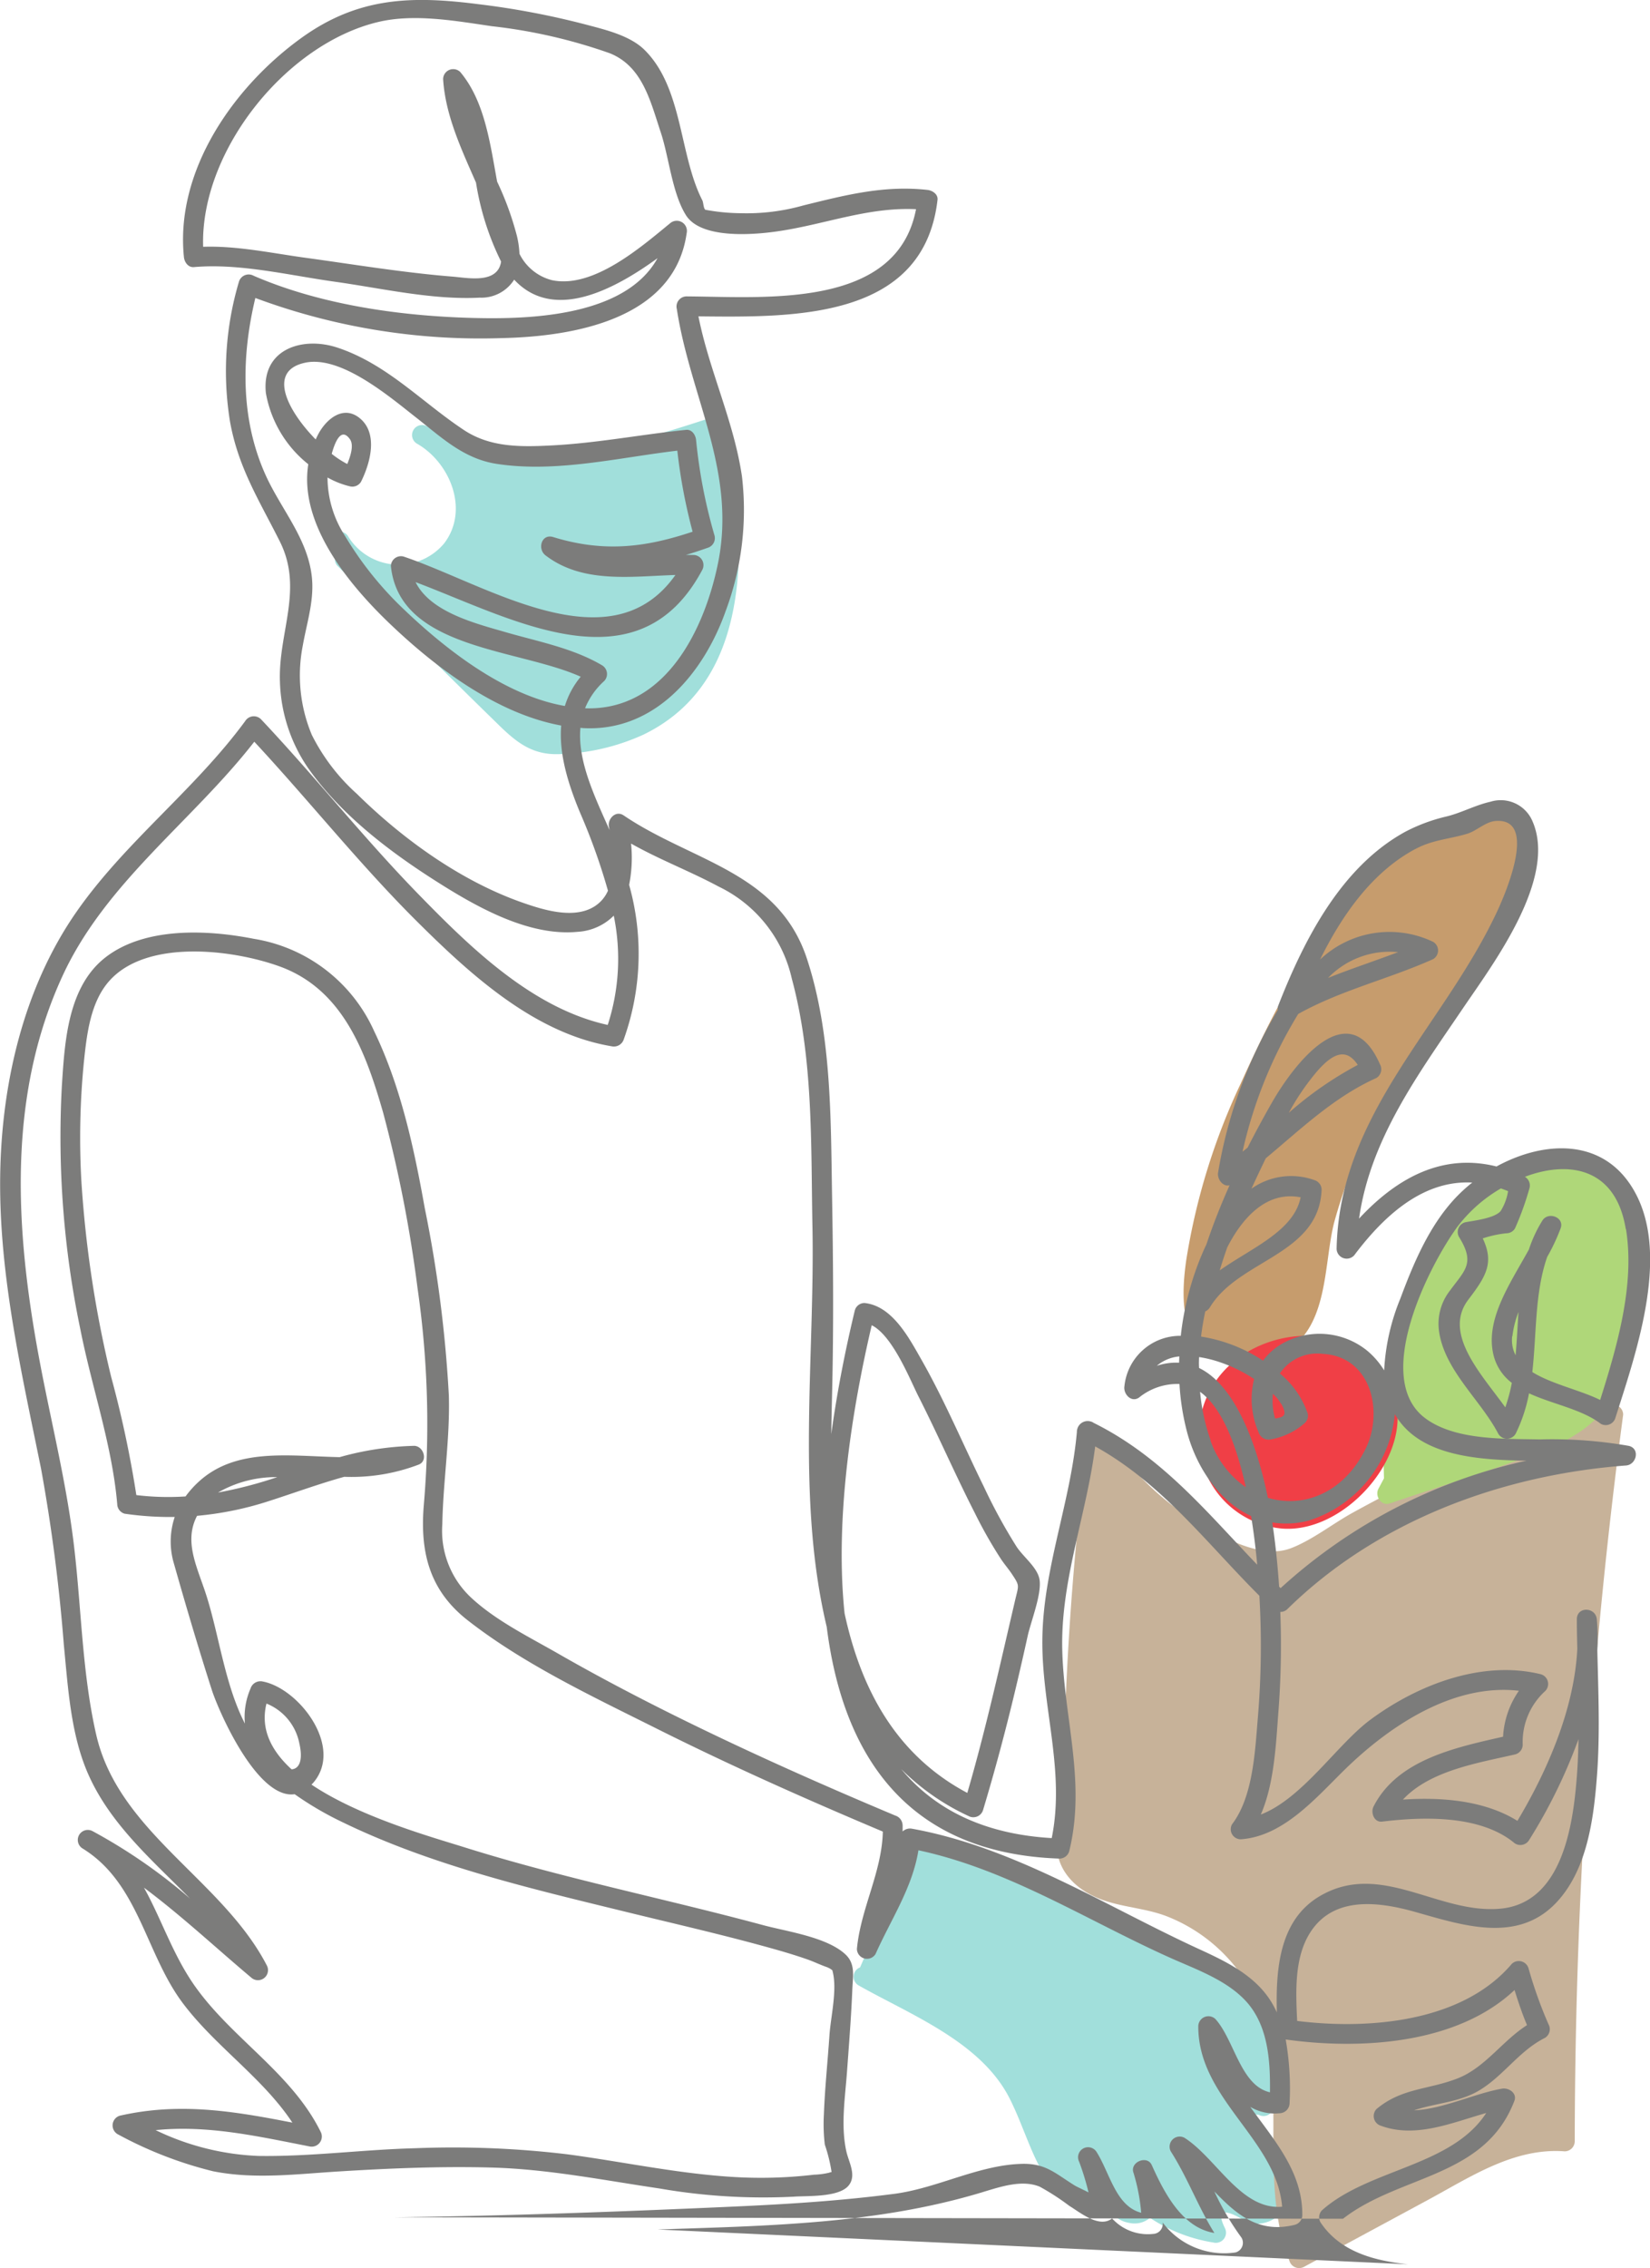
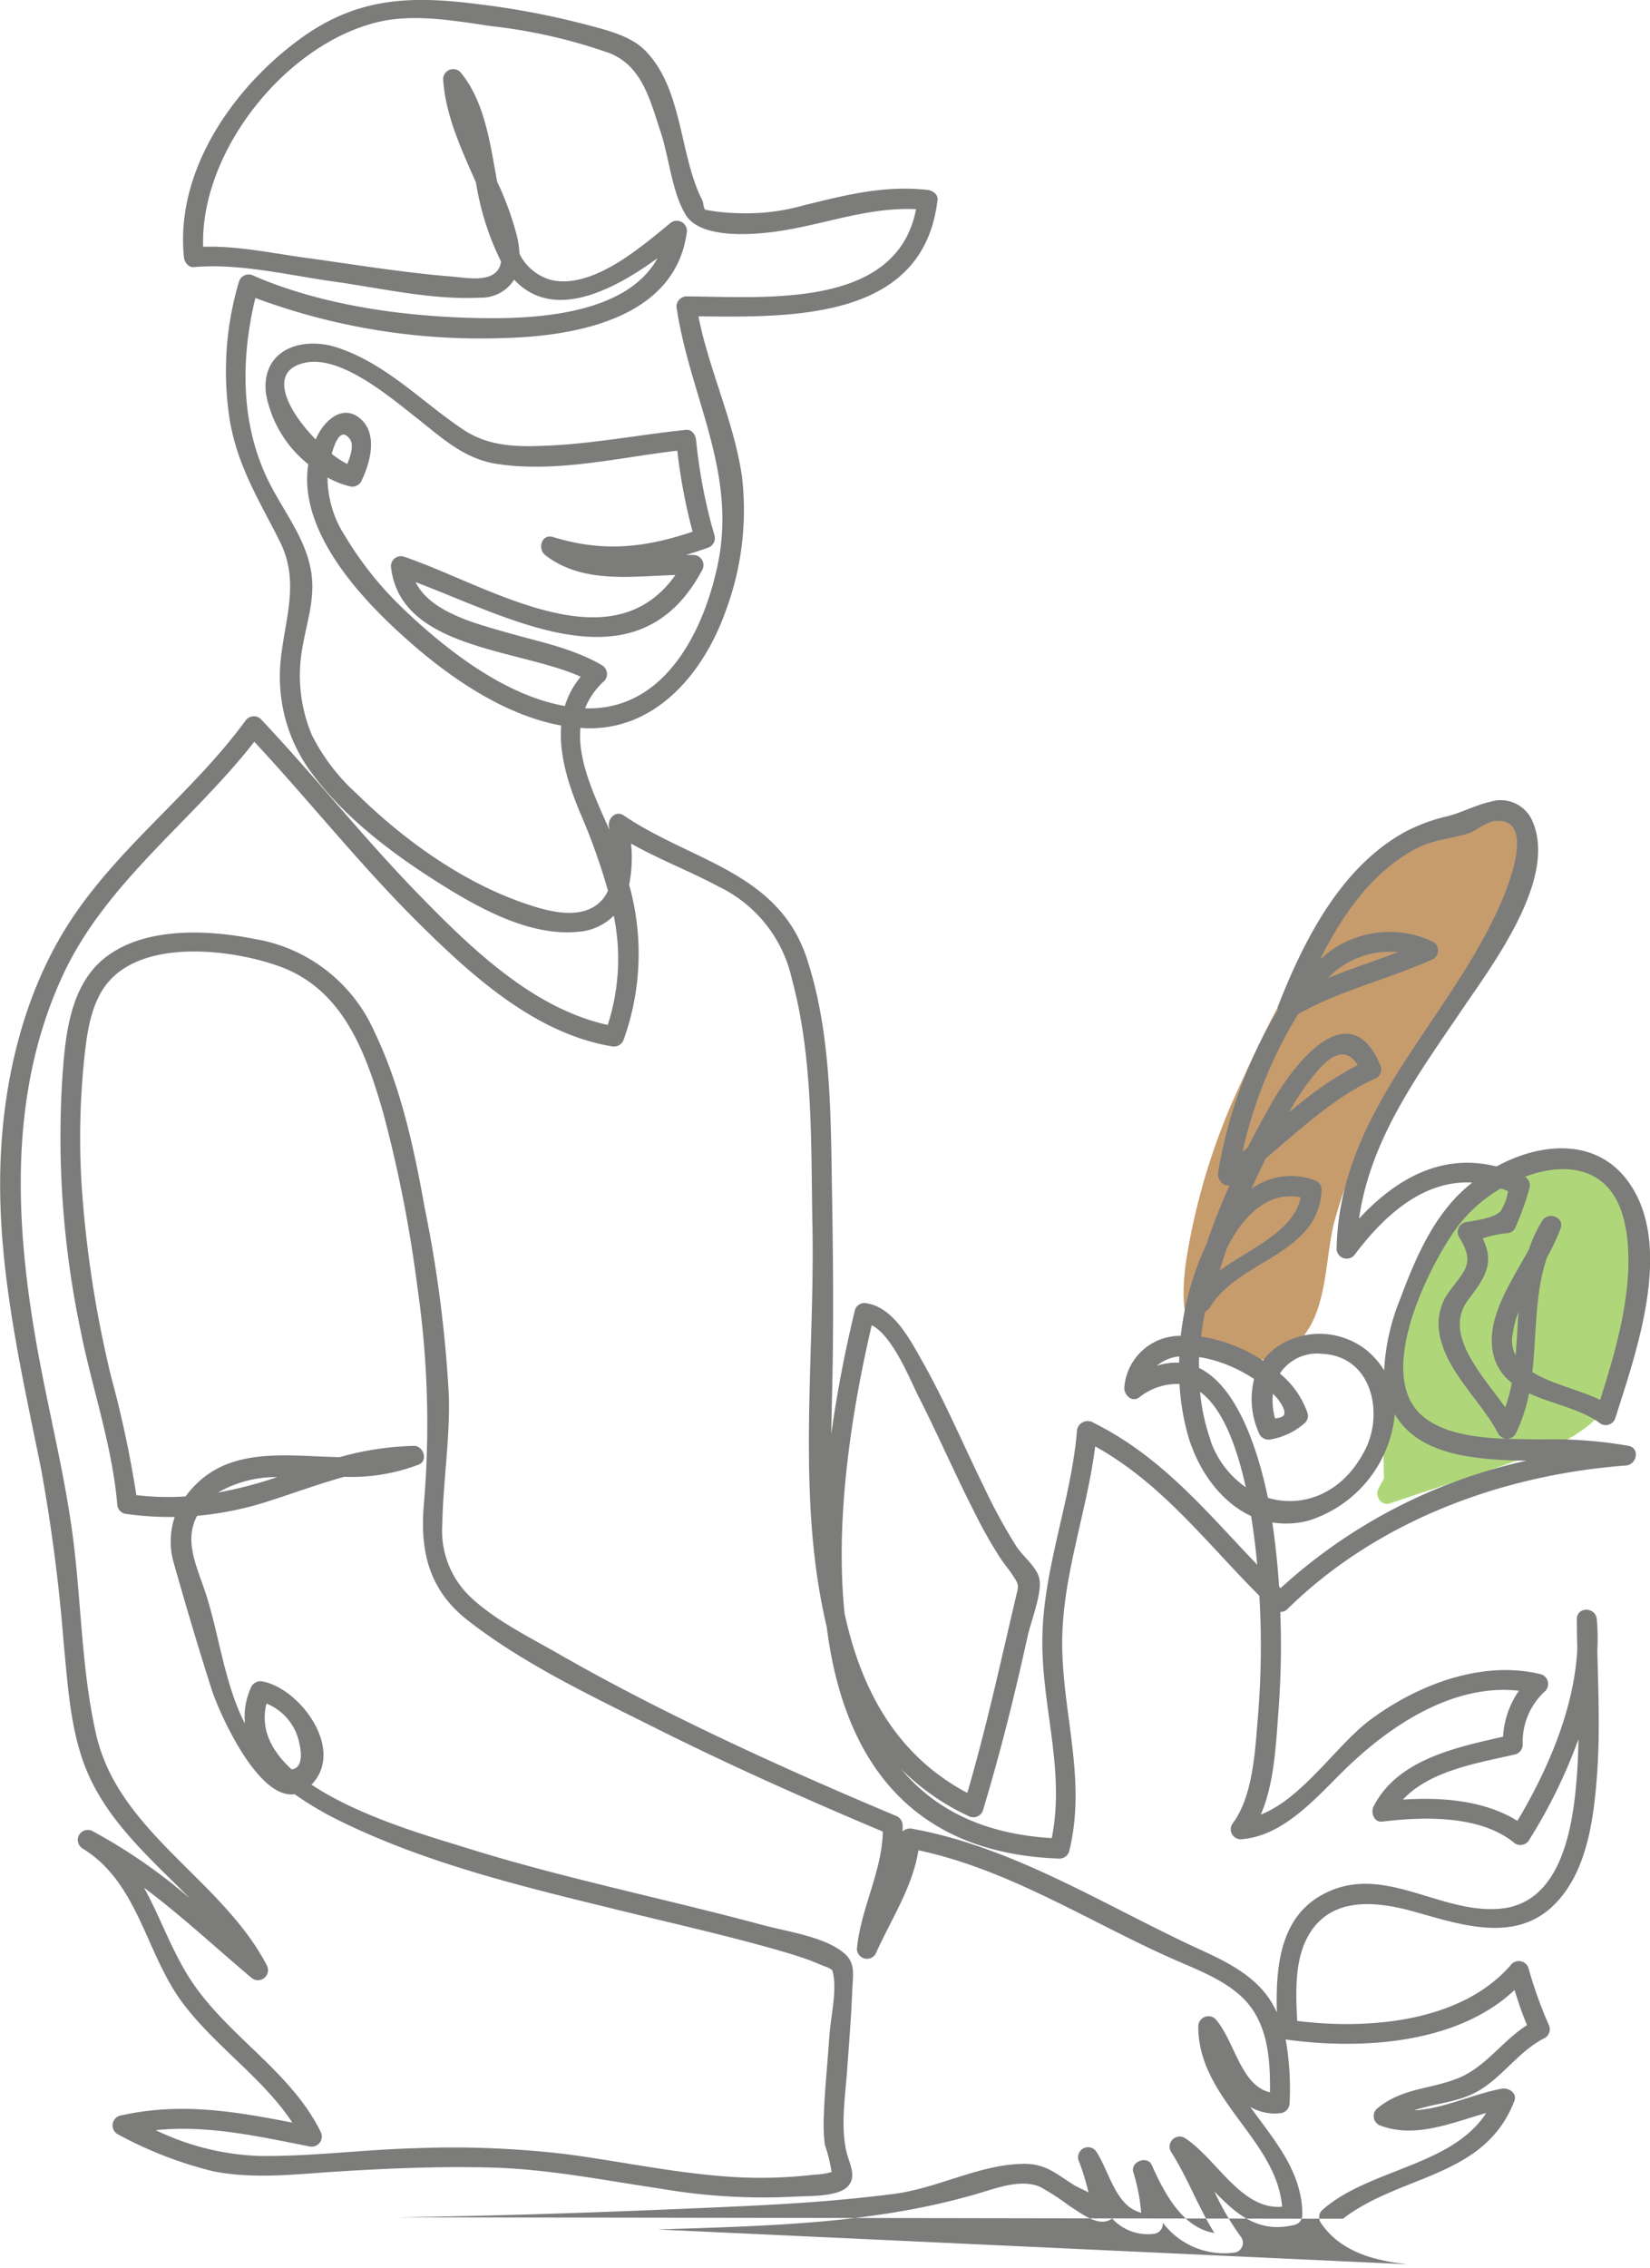
<svg xmlns="http://www.w3.org/2000/svg" width="162.557" height="223.372" viewBox="0 0 162.557 223.372">
  <defs>
    <style>.a{fill:#a1dfdb;}.b{fill:#c7b299;}.c{fill:#c69c6d;}.d{fill:#afd779;}.e{fill:#f03f46;}.f{fill:#7c7c7b;}</style>
  </defs>
  <g transform="translate(-124.307 -73.332)">
    <g transform="translate(156.753 114.315)">
      <g transform="translate(0 0)">
-         <path class="a" d="M212.88,136.47a.991.991,0,0,0-1.212-.688c-9.152,3.015-19.374,6.142-28.362.948a.986.986,0,0,0-.994,1.7c3.29,1.847,5.231,6.547,2.724,9.838a5.842,5.842,0,0,1-9.482-.709.986.986,0,0,0-1.7.994,6.908,6.908,0,0,0,.559.838.893.893,0,0,0,.151,1.142c5.293,5.22,10.559,10.47,15.88,15.66,1.766,1.724,3.309,2.915,5.873,2.837a21.359,21.359,0,0,0,8.333-1.914C216.121,161.563,214.634,146.811,212.88,136.47Z" transform="translate(-173.719 -135.745)" />
-         <path class="a" d="M294.8,382.453c-1.03-2.168-2.305-3.946-3.22-6.133l.686.039a1,1,0,0,0,1.447-.588c2.56-11.1-10.2-17.115-18.35-20.839q-3.913-1.788-7.968-3.247c-1.977-.71-5.876-2.831-8.014-2.258-1.572.422-1.932,2.265-2.517,3.6q-1.928,4.411-3.856,8.821a.985.985,0,0,0-.165,1.762c5.182,2.934,12.091,5.567,14.914,11.172,2.08,4.13,2.736,8.75,7.131,11.18a1,1,0,0,0,1.447-.588q.111-.429.222-.859c.886,1.008,1.456,2.265,3.006,2.5a2.352,2.352,0,0,0,2.007-.5,15.9,15.9,0,0,0,6.26,2.43,1,1,0,0,0,1.112-1.447c-1.5-3.046,2.284-.523,2.062-.611a2.844,2.844,0,0,0,1.69.146,3.151,3.151,0,0,0,2.225-1.64A3.016,3.016,0,0,0,294.8,382.453Z" transform="translate(-200.722 -209.081)" />
-         <path class="b" d="M337.425,284.026A125.775,125.775,0,0,0,311.9,294.7c-1.936,1.08-3.916,2.651-5.987,3.438-2.616.994-5.885-.674-8.2-1.941a27.635,27.635,0,0,1-9.961-9.4.994.994,0,0,0-1.835.5,301.9,301.9,0,0,0-2.439,38.2.833.833,0,0,0-.5.638c-.642,3.084,1.294,5.415,4.092,6.52,2.139.844,4.5.9,6.649,1.734a16.2,16.2,0,0,1,6.069,4.19c7.572,8.282,2.172,20.12,5.992,29.732a1,1,0,0,0,1.447.588l12.2-6.585c4.214-2.275,8.494-5.164,13.479-4.785a1,1,0,0,0,.985-.985,549.74,549.74,0,0,1,4.771-71.573A.991.991,0,0,0,337.425,284.026Z" transform="translate(-211.194 -186.647)" />
        <path class="c" d="M334.729,194.9c-2.6-2.048-7.822,1.16-9.993,2.609-8.212,5.481-13.28,15.337-17.235,24.076a64.248,64.248,0,0,0-5.354,17.368c-.538,3.788-.705,9.1,4.292,9.455a.928.928,0,0,0,.445-.07,5.575,5.575,0,0,0,5.616-.758c3.637-2.684,3.225-8.37,4.209-12.3a53.138,53.138,0,0,1,7.559-16.179c3.044-4.614,7.018-8.712,9.676-13.562C335.3,203.052,337.655,197.208,334.729,194.9Z" transform="translate(-217.727 -155.828)" />
        <path class="d" d="M354.1,247.736c-5.4-3.851-13.465,1.885-16.747,6.044-5.49,6.958-5.991,16.057-5.742,24.586l-.546,1.022c-.38.711.258,1.737,1.112,1.447,4.847-1.647,9.769-3.159,14.558-4.969,3.361-1.271,6.4-3.026,7.894-6.447,1.714-3.919,1.9-8.976,2.025-13.189C356.742,253.329,356.754,249.623,354.1,247.736Z" transform="translate(-227.708 -173.761)" />
-         <path class="e" d="M316.376,274.468a.959.959,0,0,0-.924-.8c-5.373-.251-10.591,3.145-11.227,8.764a9.038,9.038,0,0,0,8.164,10.218c5.179.394,10.655-4.869,11.3-9.919C324.285,278.036,320.476,275.141,316.376,274.468Z" transform="translate(-218.508 -183.097)" />
      </g>
    </g>
    <g transform="translate(124.307 73.332)">
      <path class="f" d="M189.095,292.892c10.785-.357,21.6-.524,31.97-3.662,1.837-.556,3.929-1.267,5.673-.553a23.5,23.5,0,0,1,2.914,1.887c1.059.644,2.954,2.226,4.2,1.251.006,0,.008-.011.013-.015a4.752,4.752,0,0,0,4.025,1.531.99.99,0,0,0,.963-1.123,7.582,7.582,0,0,0,7.181,2.944.987.987,0,0,0,.589-1.447,26.708,26.708,0,0,1-2.679-4.558c2.152,2.219,4.328,4.186,7.943,3.281a1,1,0,0,0,.723-.949c.03-4.269-2.772-7.374-5.127-10.659a4.741,4.741,0,0,0,2.888.625,1.007,1.007,0,0,0,.985-.985,28.053,28.053,0,0,0-.383-6.279c7.311,1.026,16.856.494,22.543-4.87.372,1.169.749,2.325,1.233,3.457-2.449,1.56-4.124,4.183-6.842,5.247-2.875,1.124-5.508.934-7.988,3.017a1,1,0,0,0,.435,1.646c3.424,1.258,6.961-.29,10.376-1.258-3.438,5.289-11.548,5.474-16.175,9.575a.99.99,0,0,0-.154,1.193c1.934,2.915,5.318,3.788,8.629,4.134m-6.413-4.486c5.6-4.354,13.973-4.014,16.882-11.6.3-.77-.552-1.327-1.212-1.212-2.737.479-5.769,2-8.668,2.136,2.1-.726,4.419-.768,6.413-1.959,2.416-1.444,3.921-3.892,6.477-5.175a1,1,0,0,0,.353-1.348,42.524,42.524,0,0,1-1.967-5.51,1,1,0,0,0-1.647-.435c-4.853,5.732-14.055,6.505-21.145,5.622-.139-2.864-.286-6.174,1.235-8.628,2.3-3.719,6.785-3.122,10.382-2.11,4.642,1.305,10.047,3.145,13.886-.888,3.075-3.231,3.717-8.306,4.036-12.55.307-4.1.129-8.209.033-12.316a21.724,21.724,0,0,0-.049-3.055c-.112-1.241-1.976-1.29-1.97,0,0,.972.024,1.944.046,2.915-.3,5.9-2.929,11.955-5.9,16.929-3.222-2.011-7.454-2.353-11.28-2.095,2.679-2.879,7.433-3.611,11.079-4.456a1,1,0,0,0,.723-.949,6.777,6.777,0,0,1,2.223-5.292.993.993,0,0,0-.435-1.646c-5.782-1.424-12.13,1.024-16.791,4.474-3.288,2.433-6.669,7.742-10.8,9.342,1.342-3.071,1.5-7.064,1.734-10.116a85.628,85.628,0,0,0,.186-9.838.978.978,0,0,0,.7-.281c8.851-8.691,21.123-13.223,33.36-14.141,1.045-.078,1.411-1.676.262-1.934a44.1,44.1,0,0,0-8.767-.632c-3.48-.077-8.324.114-11.277-2.09-5.212-3.889.262-14.853,3.16-18.84a14.508,14.508,0,0,1,4.292-3.788c.235.081.471.169.71.267a5.225,5.225,0,0,1-.741,1.977c-.661.714-2.606.917-3.5,1.094a.992.992,0,0,0-.588,1.447c1.607,2.584.587,3.25-.894,5.273a5.3,5.3,0,0,0-1.093,3.889c.481,3.916,4.113,6.864,5.857,10.221a.992.992,0,0,0,1.7,0,15.379,15.379,0,0,0,1.323-3.992c2.315,1.072,5.2,1.566,7.065,3a.993.993,0,0,0,1.447-.588c1.965-6.187,5.258-15.532,2.128-21.825-2.893-5.815-9.016-5.564-13.843-2.926-5.331-1.334-9.814,1.122-13.541,5.132,1.113-7.853,5.824-14.2,10.265-20.753,2.927-4.317,9.323-12.776,6.8-18.426a3.4,3.4,0,0,0-4.126-1.871c-1.461.325-2.808,1.068-4.268,1.436a17.1,17.1,0,0,0-4.126,1.524c-6.338,3.475-9.975,10.655-12.506,17.113a.779.779,0,0,0-.037.425,45.641,45.641,0,0,0-5.891,16.023c-.1.65.469,1.412,1.131,1.254-.856,1.913-1.631,3.869-2.284,5.828-.047.1-.1.2-.143.293a28.654,28.654,0,0,0-2.379,8.7,5.522,5.522,0,0,0-5.553,4.962c-.126.755.67,1.657,1.447,1.112a5.983,5.983,0,0,1,3.977-1.33,23.966,23.966,0,0,0,.756,4.768c.935,3.485,3.18,6.795,6.3,8.234.285,1.755.462,3.327.568,4.417.012.126.021.253.032.379-4.986-5.2-9.383-10.628-16.1-13.965a.922.922,0,0,0-.338-.151,1.057,1.057,0,0,0-1.252.647l-.01.023-.014.048a.972.972,0,0,0-.049.319c-.6,6.851-3.3,13.4-3.4,20.3-.105,6.7,2.275,13.029.921,19.7-6.866-.4-11.626-2.944-14.832-6.8a23.1,23.1,0,0,0,6.622,4.621,1,1,0,0,0,1.447-.589c1.175-3.9,2.222-7.824,3.167-11.782q.638-2.671,1.227-5.353c.311-1.408,1.37-4.056,1.176-5.5-.163-1.217-1.585-2.254-2.269-3.294a53.847,53.847,0,0,1-3.221-5.9c-2.057-4.183-3.868-8.509-6.18-12.563-1.208-2.119-2.854-5.259-5.585-5.535a.986.986,0,0,0-.949.723c-.886,3.675-1.727,7.843-2.322,12.193.018-1.318.047-2.613.078-3.872.161-6.551.116-13.059,0-19.609-.131-7.7-.044-15.954-2.478-23.348-2.822-8.57-11.351-9.559-18.059-14.11-.774-.525-1.59.339-1.447,1.112.019.105.039.217.059.328-1.43-3.22-3.167-6.8-2.866-10.061.1.007.208.024.313.029,7.069.362,11.862-5.467,14.01-11.567a28.391,28.391,0,0,0,1.594-13.2c-.789-5.425-3.225-10.426-4.291-15.784,9.353.095,22.182.351,23.554-11.466.066-.569-.508-.931-.985-.985-4.285-.481-8.1.511-12.224,1.525a20.51,20.51,0,0,1-6.182.768,19.746,19.746,0,0,1-3.486-.34c-.185-.144-.186-.72-.29-.924-2.3-4.484-1.9-11.066-5.7-14.82-1.487-1.468-4.04-2.028-5.98-2.547a79.306,79.306,0,0,0-10.393-1.955c-6.589-.844-11.849-.7-17.436,3.328-6.655,4.8-12.438,13.038-11.567,21.58.051.493.412,1.036.985.985,4.508-.395,9.4.814,13.839,1.433,4.635.647,9.622,1.821,14.321,1.576a3.822,3.822,0,0,0,3.39-1.773c3.841,4.128,9.74,1.07,14.124-2.113-3.034,5.488-11.756,6-17.461,5.9-7.378-.128-15.5-1.212-22.331-4.17a1,1,0,0,0-1.447.588,30.883,30.883,0,0,0-.879,13.774c.818,4.565,2.883,7.762,4.909,11.807,2.353,4.7-.162,8.949.009,13.8a15.809,15.809,0,0,0,2.684,8.381c3.137,4.537,7.859,8.176,12.46,11.12,3.974,2.543,9.245,5.612,14.174,5.14a5.481,5.481,0,0,0,3.57-1.592,21.083,21.083,0,0,1-.594,10.761c-7.4-1.623-13.508-7.6-18.615-12.838-5.417-5.554-10.236-11.642-15.559-17.28a1,1,0,0,0-1.546.2c-4.98,6.78-11.847,11.911-16.65,18.826-5.229,7.526-7.385,17.027-7.486,26.09-.108,9.717,2.118,19.271,4.034,28.738a171.19,171.19,0,0,1,2.238,17.309c.417,4.239.674,8.865,2.429,12.8,2.189,4.908,6.271,8.4,10,12.183a53.693,53.693,0,0,0-9.615-6.642.986.986,0,0,0-.994,1.7c5.562,3.4,6.208,10.319,9.89,15.234,3.188,4.256,7.873,7.35,10.807,11.782-5.725-1.121-11.1-2.03-17.012-.68a1,1,0,0,0-.236,1.8,39.136,39.136,0,0,0,9.431,3.668c4.093.814,8.217.277,12.337.022,5.012-.31,10.076-.524,15.1-.387,5.564.151,11.024,1.246,16.515,2.057a59.856,59.856,0,0,0,13.254.812c1.293-.1,4.473.093,5.425-1.115.792-1-.008-2.293-.242-3.361-.561-2.553-.112-5.319.074-7.9.194-2.678.409-5.359.519-8.043.055-1.342.32-2.519-.695-3.457-1.839-1.7-5.771-2.239-8.075-2.86-9.8-2.642-19.774-4.633-29.47-7.679-3.14-.987-10.292-2.972-15.044-6.167.055-.058.111-.106.165-.169,3.044-3.5-1.376-9.293-4.957-9.982a1.024,1.024,0,0,0-1.212.688,7.027,7.027,0,0,0-.555,3.454c-2.067-4.012-2.587-9.125-3.985-13.189-.886-2.573-1.972-4.9-.728-7.271a32.181,32.181,0,0,0,7.094-1.457c2.507-.806,4.933-1.7,7.41-2.386a18.554,18.554,0,0,0,7.36-1.213c.925-.4.419-1.849-.5-1.835a29.686,29.686,0,0,0-7.316,1.112c-4.955-.1-10.2-.97-13.9,2.434a9.675,9.675,0,0,0-1.282,1.435,26.024,26.024,0,0,1-4.849-.132,106.2,106.2,0,0,0-2.479-11.633,111.426,111.426,0,0,1-2.937-19.3,75.933,75.933,0,0,1,.261-11.841c.28-2.634.636-5.759,2.473-7.84,3.682-4.174,12.175-3.12,16.79-1.452,6.256,2.261,8.5,8.466,10.2,14.38a129.752,129.752,0,0,1,3.39,17.27,93.362,93.362,0,0,1,.62,21.429c-.381,4.64.568,8.383,4.332,11.322,5.56,4.342,12.356,7.53,18.634,10.673,7.292,3.651,14.746,6.964,22.26,10.131-.087,3.988-2.185,7.582-2.554,11.558a.992.992,0,0,0,1.835.5c1.517-3.405,3.637-6.53,4.226-10.217,8.88,1.894,16.608,6.914,24.815,10.592,2.457,1.1,5.315,2.1,7.249,4.055,2.376,2.4,2.607,5.948,2.569,9.186-2.9-.648-3.509-5.165-5.381-7.222a1,1,0,0,0-1.681.7c-.037,7.178,7.7,11.14,8.261,17.79-4.048.359-6.484-4.793-9.617-6.785a.992.992,0,0,0-1.347,1.347c1.644,2.569,2.686,5.448,4.287,8.023-3.147-.5-4.924-3.918-6.168-6.689-.453-1.01-2.18-.291-1.8.758a18.8,18.8,0,0,1,.759,3.942c-2.51-.649-3.081-3.92-4.409-6.01a.986.986,0,0,0-1.7.994,25.254,25.254,0,0,1,.919,3.009c-.593-.3-1.2-.577-1.372-.687-1.954-1.217-2.873-2.2-5.26-2.121-4.251.133-8.276,2.4-12.508,2.952-5.263.686-10.568,1.02-15.868,1.257-11.109.5-22.231.912-33.352,1.051m110.122-86.777a9.75,9.75,0,0,1,.6-2.376c-.1,1.419-.156,2.847-.286,4.261A3.252,3.252,0,0,1,273.288,204.919Zm11.187-10.556c.894,5.5-.861,11.525-2.541,16.843-1.94-.963-4.787-1.563-6.684-2.748.433-3.819.227-7.775,1.465-11.339a19.434,19.434,0,0,0,1.328-2.825c.385-1.084-1.227-1.673-1.8-.759a13.028,13.028,0,0,0-1.327,2.847c-1.758,3.211-4.207,6.689-3.553,10.106a4.9,4.9,0,0,0,1.869,3.036,17.042,17.042,0,0,1-.644,2.412c-2.3-3.216-6.2-7.251-3.642-10.609,1.76-2.311,2.558-3.623,1.421-6.031a10.889,10.889,0,0,1,2.329-.506.984.984,0,0,0,.851-.488,28.57,28.57,0,0,0,1.426-3.964,1,1,0,0,0-.451-1.111C278.85,187.592,283.493,188.316,284.475,194.363Zm-20.747-37.412c1.7-.915,3.312-.968,5.092-1.5.96-.286,1.806-1.192,2.831-1.265,4.195-.3.925,7.22.112,8.955-5.31,11.338-15.537,19.862-15.794,33.185a.994.994,0,0,0,1.835.5c3.08-4.061,6.881-7.281,11.527-7.028a15.507,15.507,0,0,0-1.652,1.51c-2.584,2.749-4.124,6.408-5.426,9.9a21.407,21.407,0,0,0-1.6,7.085,7.915,7.915,0,0,0-1.672-1.94,7.463,7.463,0,0,0-8.542-.594,6.024,6.024,0,0,0-1.719,1.576,15.375,15.375,0,0,0-6.106-2.37c.1-.835.242-1.663.414-2.479a.981.981,0,0,0,.464-.412c2.857-4.717,10.73-5.13,11-11.574a1,1,0,0,0-.723-.949,6.763,6.763,0,0,0-6.19.85c.464-1.016.938-2.013,1.409-2.992,3.469-2.889,6.731-6.041,10.9-7.911a1.006,1.006,0,0,0,.353-1.347c-3.083-7.048-8.469-.031-10.628,3.741-.815,1.424-1.628,2.92-2.412,4.464q-.247.2-.5.4a44.558,44.558,0,0,1,5.487-13.564c4.2-2.342,8.918-3.439,13.293-5.4a.99.99,0,0,0,0-1.7,9.955,9.955,0,0,0-11.145,1.746C256.532,163.44,259.483,159.229,263.727,156.951Zm-11.3,34.29c-.674,3.355-4.876,5.006-7.976,7.209.23-.762.476-1.522.747-2.279C246.716,193.243,249.1,190.6,252.425,191.241Zm-9.984,15.743a12.121,12.121,0,0,1,2.182.557,14.5,14.5,0,0,1,3.214,1.6,8.153,8.153,0,0,0,.448,5.257,1.022,1.022,0,0,0,1.212.688,6.858,6.858,0,0,0,3.355-1.629.967.967,0,0,0,.253-.958,8.819,8.819,0,0,0-2.73-3.9,4.415,4.415,0,0,1,4.222-1.932c4.773.25,6.048,5.7,4.2,9.4-2.187,4.371-6.164,5.81-9.6,4.776-.993-4.813-3.042-10.971-6.779-12.786C242.415,207.7,242.425,207.341,242.441,206.984Zm8.079,4.61c.62,1.148.256,1.3-.616,1.439a6.475,6.475,0,0,1-.216-2.432A4.022,4.022,0,0,1,250.52,211.595Zm.72-28.639a24.019,24.019,0,0,1,2.808-4.12c1.582-1.813,2.889-2.316,4-.624A35.4,35.4,0,0,0,251.24,182.956Zm3.88-13.307a8.432,8.432,0,0,1,6.9-2.544C259.727,167.979,257.393,168.739,255.12,169.649Zm-16.876,38.2a3.96,3.96,0,0,1,2.227-.929c-.009.206-.02.412-.024.617A6.007,6.007,0,0,0,238.244,207.849Zm5.308,7.323a19.555,19.555,0,0,1-1.036-4.767c2.283,1.655,3.665,5.6,4.5,9.394A9.319,9.319,0,0,1,243.553,215.172Zm9.7,7.9a12.206,12.206,0,0,0,8.451-10.465c2.291,3.984,7.69,4.514,12.973,4.577a52.635,52.635,0,0,0-24.228,12.554l-.146-.141c-.131-1.934-.323-3.863-.592-5.777-.025-.177-.053-.363-.081-.552A8.505,8.505,0,0,0,253.253,223.073Zm-43.069-19.215c2.07,1.054,3.777,5.407,4.6,7.024,1.928,3.795,3.619,7.705,5.558,11.494a44.375,44.375,0,0,0,2.563,4.508c.342.51.749.978,1.087,1.488.771,1.164.657,1.047.3,2.568-1.487,6.354-2.879,12.7-4.709,18.966-7.09-3.763-10.5-10.322-12.091-17.683C206.527,222.739,208.281,212,210.184,203.859ZM182.625,162.74c-2.021,1.066-4.88.171-6.863-.524-6.05-2.121-11.762-6.238-16.3-10.709a19.575,19.575,0,0,1-4.434-5.8,15.153,15.153,0,0,1-.9-8.747c.377-2.176,1.1-4.322.925-6.556-.307-3.908-3.021-6.843-4.574-10.278-2.5-5.533-2.4-11.678-1.016-17.449a63.554,63.554,0,0,0,24.225,3.954c7.078-.15,17.069-1.821,18.27-10.342a1,1,0,0,0-1.646-.958c-2.824,2.307-7.537,6.443-11.618,5.595a4.922,4.922,0,0,1-3.209-2.6,9.175,9.175,0,0,0-.247-1.739,30.111,30.111,0,0,0-1.955-5.37c-.7-3.824-1.235-7.949-3.638-10.8a.994.994,0,0,0-1.682.7c.22,3.566,1.8,6.909,3.24,10.2a26.861,26.861,0,0,0,2.47,7.774,1.984,1.984,0,0,1-.187.617c-.76,1.487-3.231.974-4.595.865-4.864-.39-9.7-1.2-14.528-1.861-3.239-.443-6.725-1.192-10.043-1.076-.3-9.462,8.223-20.055,17.341-22.16,3.523-.813,7.58-.077,11.1.437a52.007,52.007,0,0,1,11.609,2.659c3.243,1.29,4.014,4.73,5.044,7.825.8,2.415,1.116,5.974,2.474,8.13,1.447,2.3,6.373,1.945,8.729,1.628,4.8-.647,9.074-2.448,13.937-2.221-1.889,9.856-14.846,8.637-22.617,8.586a1,1,0,0,0-.95,1.247c1.34,8.7,5.912,16,4.049,25.073-1.336,6.505-5.152,14.378-12.887,14.25-.068,0-.135-.01-.2-.013a7.255,7.255,0,0,1,1.881-2.674,1,1,0,0,0-.2-1.547c-2.89-1.708-6.321-2.341-9.509-3.267-2.875-.835-7.4-1.948-8.869-4.927,9.557,3.6,21.894,10.677,28.236-1.194a1,1,0,0,0-.85-1.482c-.25-.007-.5-.007-.758,0,.7-.21,1.409-.444,2.134-.7a1,1,0,0,0,.688-1.212,51.585,51.585,0,0,1-1.819-9.425c-.055-.486-.408-1.045-.985-.985-4.395.455-8.758,1.3-13.174,1.531-3.058.158-6.089.226-8.722-1.52-4.159-2.757-7.545-6.468-12.422-8.1-3.482-1.162-7.532.135-7.079,4.463a11.524,11.524,0,0,0,4.178,7.013c-.932,5.9,4,11.843,8.016,15.689,4.478,4.285,10.523,8.877,16.9,10.044-.235,2.807.7,5.809,1.872,8.609a60.761,60.761,0,0,1,2.736,7.656A3.481,3.481,0,0,1,182.625,162.74Zm-24.105-43.712a9.4,9.4,0,0,1-1.533-1c.3-1.069.9-2.709,1.8-1.434C159.184,117.158,158.852,118.234,158.519,119.028Zm-1.946,1.328a8.534,8.534,0,0,0,2.191.868,1,1,0,0,0,1.112-.452c.881-1.777,1.739-4.73-.129-6.258-1.615-1.321-3.294.079-4.089,1.58-.091.171-.171.343-.25.514-2.716-2.768-4.841-6.734-1.053-7.553,3.535-.765,8.355,3.367,10.944,5.394,2.5,1.958,4.684,4.063,7.936,4.564,5.827.9,11.98-.612,17.8-1.3a54,54,0,0,0,1.506,7.981c-4.7,1.575-8.773,2.051-13.734.529-1.154-.355-1.581,1.169-.759,1.8,3.658,2.807,8.416,2.069,12.8,1.934-6.393,9.043-18.525.965-26.783-1.816a.99.99,0,0,0-1.247.95c.852,8.189,12.514,8.1,18.7,10.885a8.335,8.335,0,0,0-1.561,2.882c-5.954-1.032-11.776-5.606-15.874-9.527a34.006,34.006,0,0,1-5.774-7.2A10.628,10.628,0,0,1,156.574,120.355ZM153.8,245.029c.376,1.642,0,2.493-.765,2.548-1.993-1.823-3.1-3.972-2.474-6.477A5.328,5.328,0,0,1,153.8,245.029ZM151.621,218.8a41.42,41.42,0,0,1-5.835,1.518A11.388,11.388,0,0,1,151.621,218.8Zm97.758,51.406c-1.611-2.4-4.271-3.7-6.821-4.871-9.24-4.229-18.257-10.074-28.374-11.906a1.049,1.049,0,0,0-.952.269c0-.206.007-.411,0-.619a1.035,1.035,0,0,0-.723-.95c-7.783-3.269-15.5-6.71-23.04-10.5-3.44-1.732-6.844-3.538-10.185-5.455-2.871-1.648-6.151-3.25-8.588-5.53a9,9,0,0,1-2.812-7.211c.079-4.231.762-8.406.644-12.657a126.027,126.027,0,0,0-2.373-18.462c-1.059-5.918-2.357-11.98-4.985-17.428a15.723,15.723,0,0,0-11.862-9.1c-4.55-.9-10.72-1.192-14.607,1.827-3.731,2.9-4.02,8.34-4.3,12.661a92.6,92.6,0,0,0,1.824,23.977c1.124,5.7,3.132,11.4,3.631,17.2a1.006,1.006,0,0,0,.724.95,31.157,31.157,0,0,0,4.941.322,7.579,7.579,0,0,0-.069,4.624c1.165,4.115,2.411,8.314,3.717,12.393.69,2.155,4.5,10.823,8.168,10.286a32.1,32.1,0,0,0,4.739,2.768c8.781,4.262,18.531,6.526,27.964,8.835,4.471,1.094,8.963,2.12,13.4,3.334,1.5.41,3,.834,4.467,1.353.613.217,1.2.508,1.816.722a2.121,2.121,0,0,1,.456.23c.053.042.1.074.136.1a.784.784,0,0,0,.024.125c.468,1.81-.189,4.426-.316,6.289-.176,2.588-.45,5.182-.547,7.774a17.268,17.268,0,0,0,.089,2.971,15.537,15.537,0,0,1,.669,2.71,1.047,1.047,0,0,0-.253.067,7.478,7.478,0,0,1-1.485.193,44.647,44.647,0,0,1-7.915.225c-5.5-.327-10.9-1.5-16.344-2.229a94.407,94.407,0,0,0-15.089-.6c-5.122.132-10.271.836-15.389.757a25.559,25.559,0,0,1-10.116-2.541c5.13-.513,9.947.584,15.138,1.6a1,1,0,0,0,1.112-1.447c-3.014-6.084-9.361-9.515-12.949-15.18-1.818-2.87-2.881-6.036-4.453-8.852,3.677,2.741,7.052,5.9,10.569,8.859A.989.989,0,0,0,150.6,266.9c-4.373-8.454-14.608-13.107-16.813-22.729-1.439-6.28-1.457-12.853-2.267-19.228-.766-6.027-2.261-11.94-3.371-17.909-2.331-12.542-3.165-25.727,2.333-37.625,4.246-9.19,12.771-15.189,18.878-23.032,5.454,5.868,10.439,12.156,16.134,17.806,5.235,5.193,11.519,10.923,19.057,12.185a1.023,1.023,0,0,0,1.212-.687,25,25,0,0,0,.526-15.205,13.739,13.739,0,0,0,.19-4.07c2.785,1.579,5.815,2.722,8.635,4.24a13.272,13.272,0,0,1,7.2,9.06c2.131,7.865,1.878,16.315,2.034,24.4.25,12.933-1.628,26.717,1.407,39.439,1.54,12.231,7.559,22.3,22.939,22.823a1,1,0,0,0,.95-.723c1.682-6.83-.534-13.09-.686-19.918-.15-6.769,2.4-13.267,3.247-19.952,6.606,3.668,10.912,9.454,16.175,14.709a84.466,84.466,0,0,1-.149,11.983c-.276,3.26-.454,7.787-2.542,10.517a.99.99,0,0,0,.85,1.482c4.229-.281,7.463-4.141,10.291-6.9,4.436-4.321,10.675-8.463,17.12-7.727a8.728,8.728,0,0,0-1.561,4.524c-4.688,1.066-10.415,2.26-12.763,6.88-.3.59.051,1.579.85,1.482,4.048-.491,9.564-.655,12.926,2.024a1,1,0,0,0,1.547-.2,52.16,52.16,0,0,0,4.87-9.944c-.021,1.193-.066,2.386-.156,3.579-.362,4.823-1.413,12.514-7.49,13.11-6.131.6-11.827-4.761-17.836-1.233-4,2.349-4.345,7.2-4.235,11.456A9.628,9.628,0,0,0,249.379,270.206Z" transform="translate(-124.307 -73.332)" />
    </g>
  </g>
</svg>